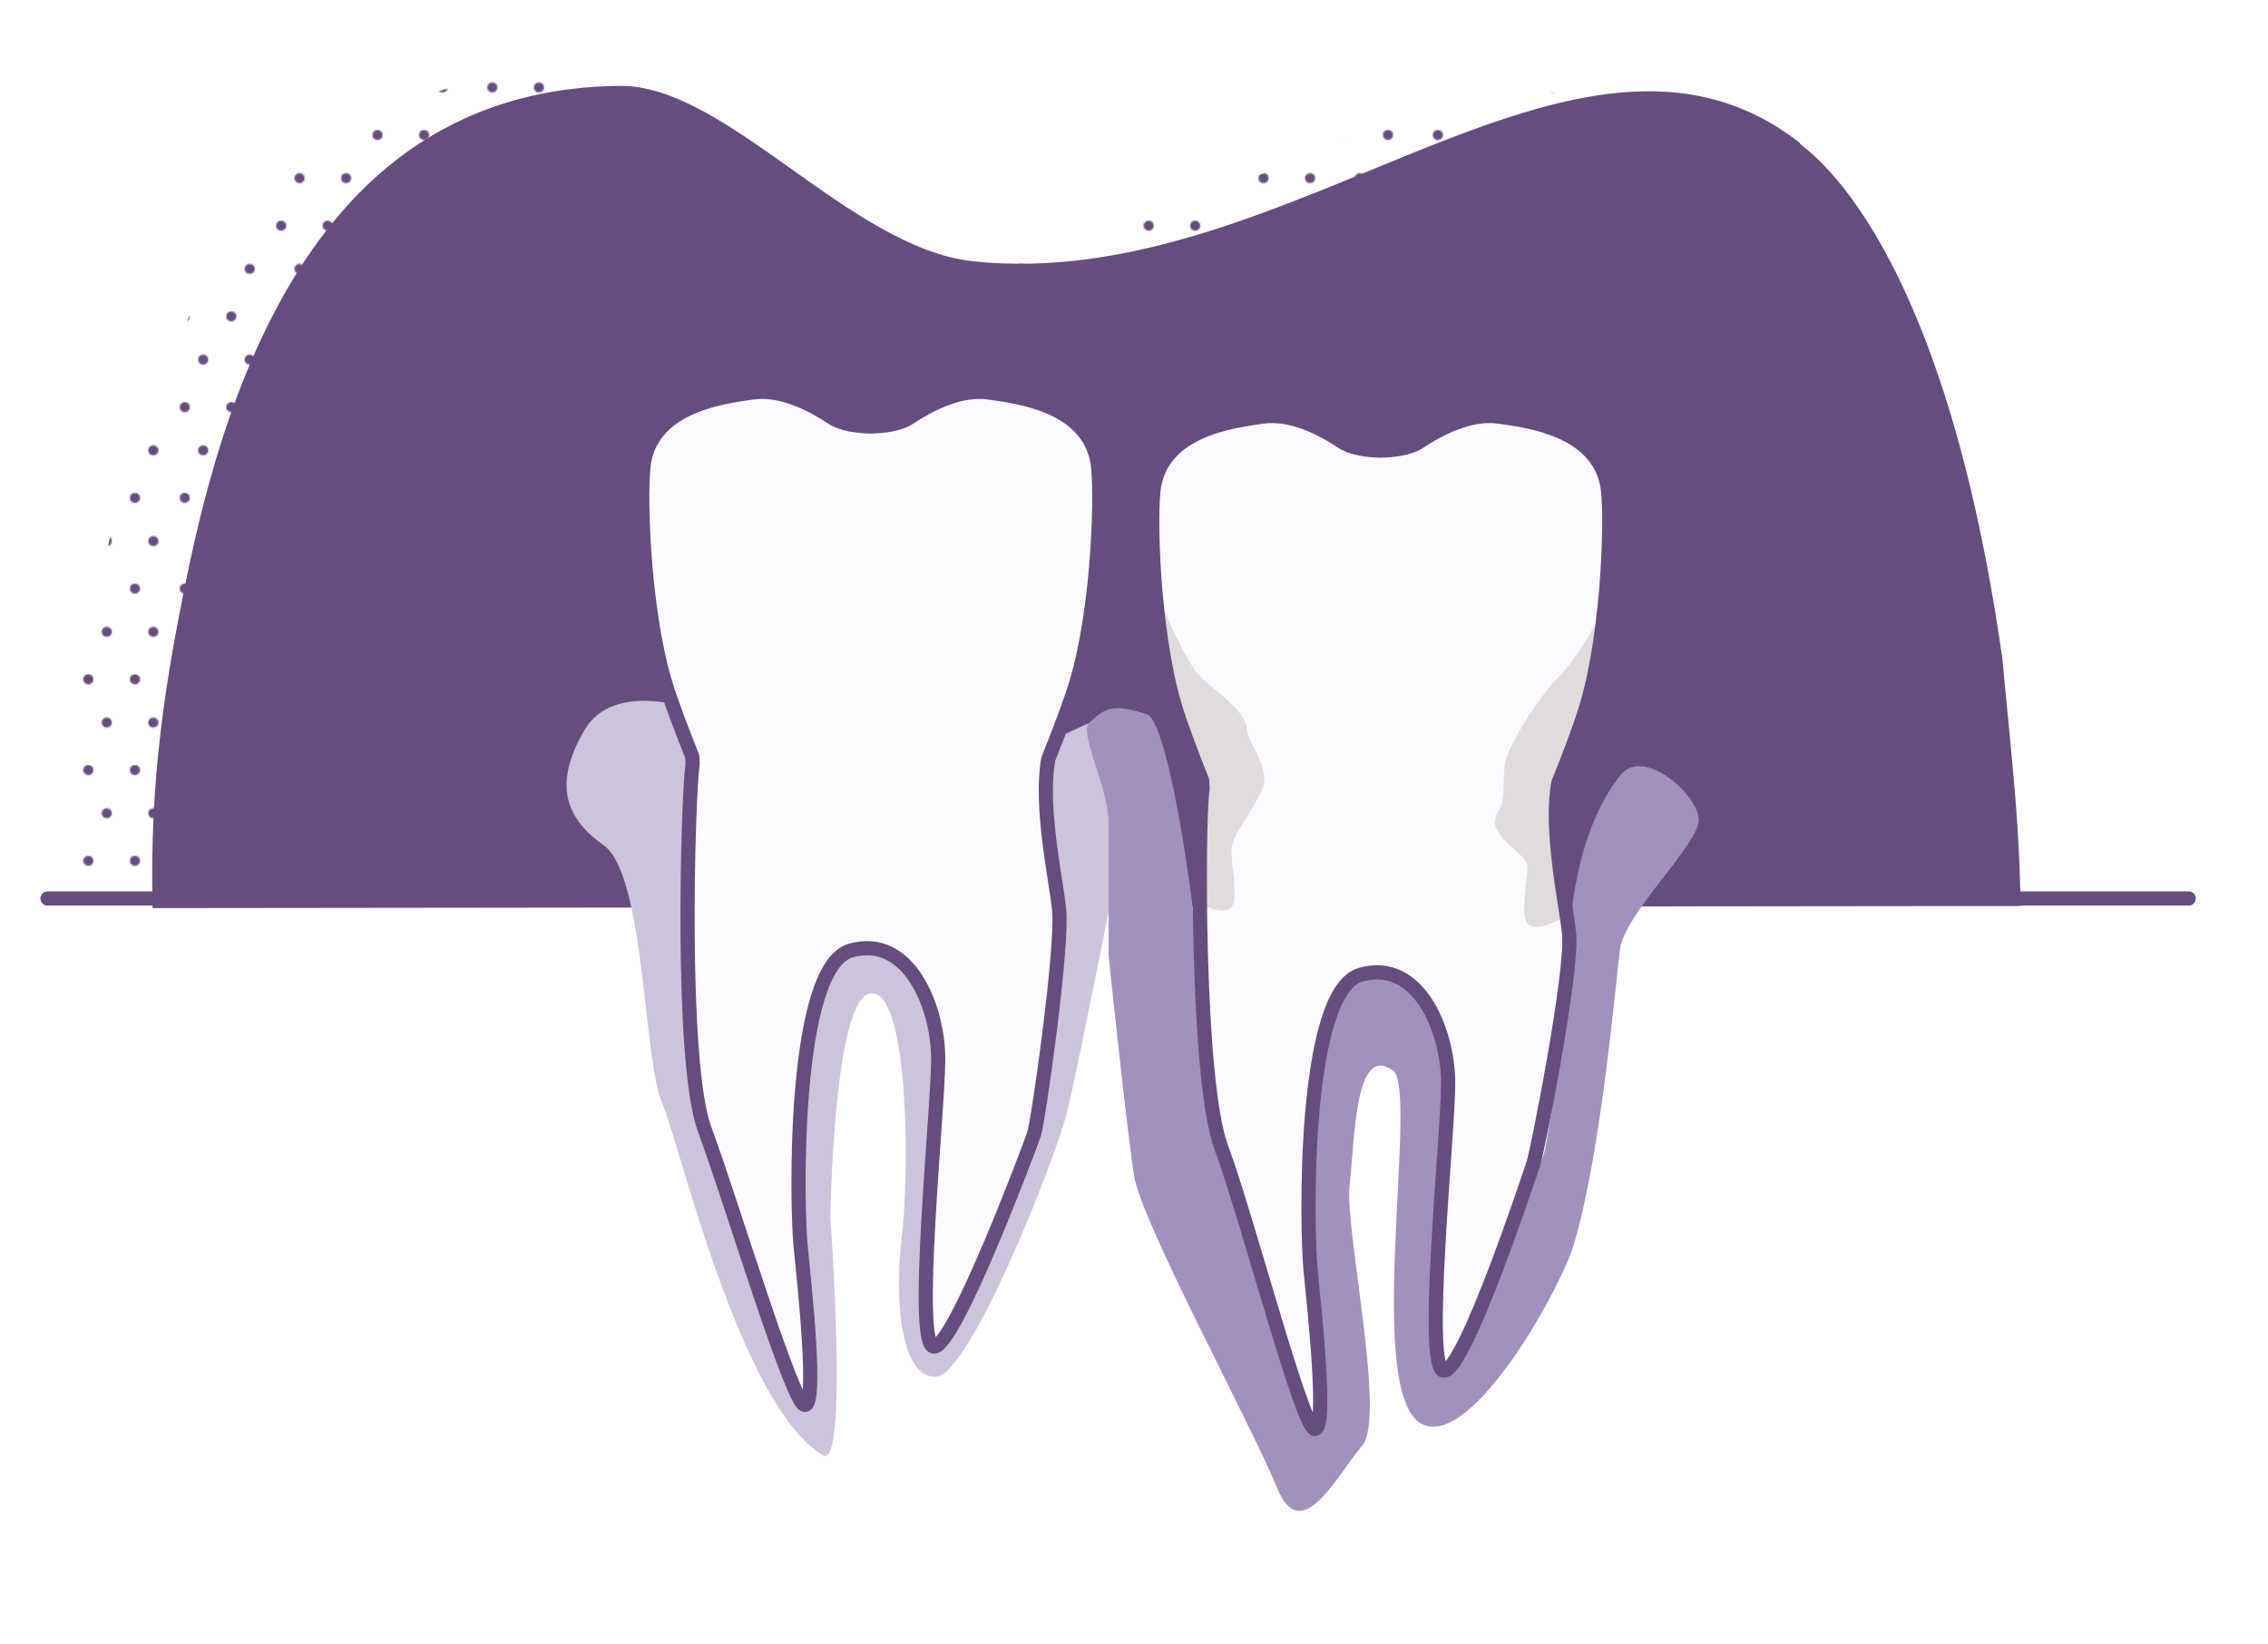
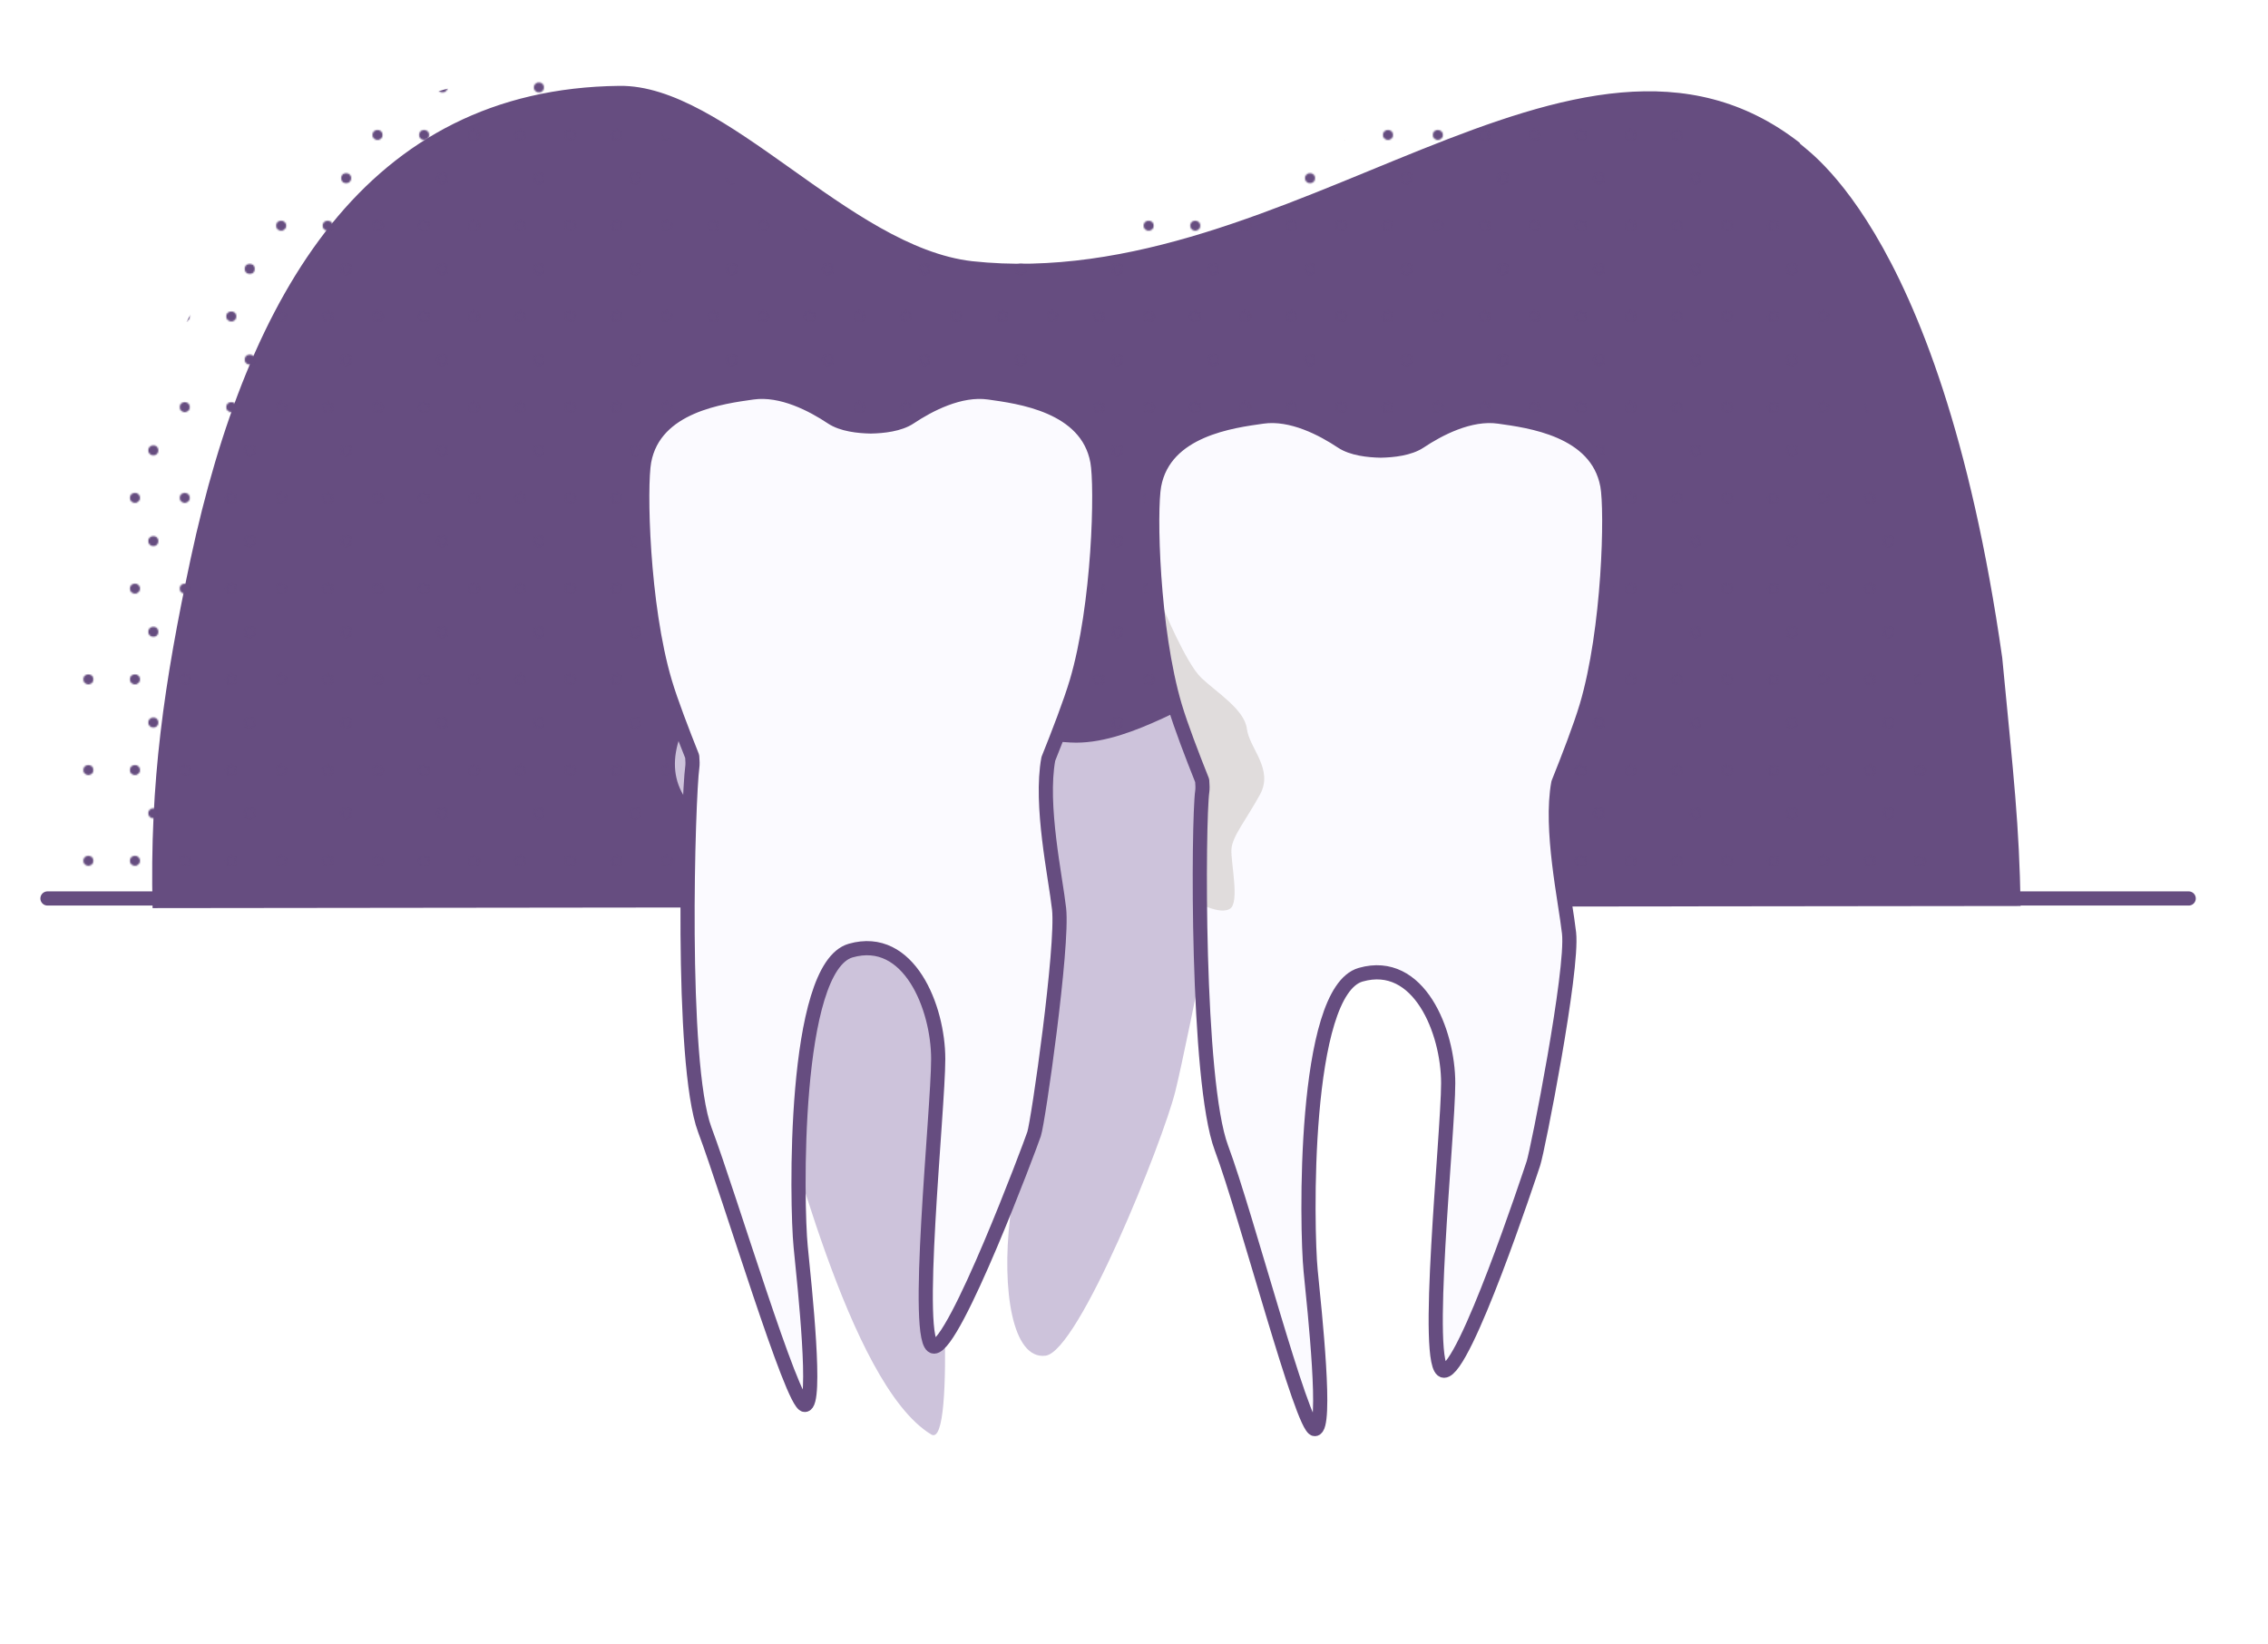
<svg xmlns="http://www.w3.org/2000/svg" viewBox="0 0 1600 1160">
  <defs>
    <style> .cls-1, .cls-2 { fill: none; } .cls-3 { fill: #a391bd; } .cls-4 { fill: #e0dcdc; } .cls-5 { fill: #cdc3db; } .cls-6 { isolation: isolate; } .cls-7, .cls-8 { fill: #664d80; } .cls-7, .cls-9 { fill-rule: evenodd; } .cls-10, .cls-2 { stroke: #664d80; stroke-linecap: round; stroke-linejoin: round; stroke-width: 10px; } .cls-10, .cls-11 { fill: #fbfaff; } .cls-12 { mix-blend-mode: screen; } .cls-9 { fill: url(#bp-punktraster_4); } </style>
    <pattern id="bp-punktraster_4" data-name="bp-punktraster 4" x="0" y="0" width="67.19" height="63.53" patternTransform="translate(-2566.25 -2546.23)" patternUnits="userSpaceOnUse" viewBox="0 0 67.19 63.53">
      <g>
-         <rect class="cls-1" width="67.19" height="63.53" />
        <circle class="cls-8" cx="9.44" cy="17.43" r="3.53" />
        <circle class="cls-8" cx="44.59" cy="17.43" r="3.53" />
        <circle class="cls-8" cx="22.44" cy="47.91" r="3.53" />
-         <circle class="cls-8" cx="57.58" cy="47.91" r="3.53" />
      </g>
    </pattern>
  </defs>
  <g class="cls-6">
    <g id="Ebene_1" data-name="Ebene 1">
      <path class="cls-7" d="M1425.49,639.08c-1.05-58.5-4.73-88.97-12.98-175.08-44.76-314.29-147.53-362.57-142.71-363.15-157.89-123.31-359.33,107.69-583.95,83.4-87.09-10-173.71-124.8-248.98-123.68-178.22,2.05-262.23,146.58-302.36,333.49-18.73,87.86-29.03,157.46-26.87,246.52" />
      <g class="cls-12">
        <path class="cls-9" d="M1366.57,633.25c-1.05-58.5-4.73-88.97-12.98-175.08-44.76-314.29-147.53-362.57-142.71-363.15-39.75-28.49-95.48-32.78-142.58-28.17-26.31,2.57-78.84,18.16-95.47,23.61-108.49,35.58-185.37,95.67-345.9,87.96-87.56-4.21-173.7-123.68-248.98-123.68-161.12,0-262.23,146.58-302.36,333.49-4.02,18.85-15.92,52.37-19.12,69.91-11.73,64.22,4.9,102.16-7.75,176.61" />
      </g>
      <line class="cls-2" x1="33.49" y1="633.78" x2="1544.05" y2="633.78" />
-       <path class="cls-5" d="M488.76,500.33s-55.87-20.58-76.45,14.7c-20.58,35.29-15.96,60.51,13.45,81.09,29.4,20.58,28.02,152.18,41.41,182.21,11.76,26.36,54.49,212.71,113.33,248.25,18.32,11.07,5.29-167.51,5.29-167.51,0,0,2.04-155.38,28.5-158.32,26.46-2.94,27.67,123.28,21.78,173.27-5.88,49.99,1.54,99.93,25.06,96.99,23.52-2.94,82.72-151.06,91.54-186.35,8.82-35.29,44.75-219.05,44.75-219.05,0,0,6.67-61.01-10.97-61.01s-62.47,33.97-103.64,33.97-194.07-38.23-194.07-38.23Z" />
+       <path class="cls-5" d="M488.76,500.33c-20.58,35.29-15.96,60.51,13.45,81.09,29.4,20.58,28.02,152.18,41.41,182.21,11.76,26.36,54.49,212.71,113.33,248.25,18.32,11.07,5.29-167.51,5.29-167.51,0,0,2.04-155.38,28.5-158.32,26.46-2.94,27.67,123.28,21.78,173.27-5.88,49.99,1.54,99.93,25.06,96.99,23.52-2.94,82.72-151.06,91.54-186.35,8.82-35.29,44.75-219.05,44.75-219.05,0,0,6.67-61.01-10.97-61.01s-62.47,33.97-103.64,33.97-194.07-38.23-194.07-38.23Z" />
      <path class="cls-10" d="M759.45,481.22c16.17-54.4,17.97-138.2,14.7-155.84-7.35-39.7-55.87-45.58-76.45-48.52-20.58-2.94-42.64,8.82-55.87,17.64-7.36,4.91-18.81,6.17-27.53,6.33-8.72-.16-20.17-1.42-27.53-6.33-13.23-8.82-35.29-20.58-55.87-17.64-20.58,2.94-69.1,8.82-76.45,48.52-3.27,17.65-1.47,101.45,14.7,155.84,4.13,13.88,12.29,35.13,19.18,52.37.28,3.2.32,5.78.06,7.57-2.94,20.58-8.82,208.77,8.82,255.82,17.64,47.05,61.75,194.07,70.57,194.07s0-82.33-2.94-111.74c-2.94-29.4-5.88-197.01,35.29-208.77,41.17-11.76,61.75,40.19,61.75,76.45s-17.64,202.89-2.94,202.89,67.63-141.14,70.57-149.96c2.94-8.82,20.58-132.32,17.64-158.78-2.52-22.65-13.63-73.26-7.58-105.83,7.03-17.52,15.6-39.74,19.87-54.09Z" />
-       <path class="cls-3" d="M782.11,674.59v-93.85c0-24.7-20.94-63.72-13.85-70.69,12.22-12.01,18.57-13.36,41.1-6.01,16.29,5.31,42.36,172.55,44.64,296.58.27,14.81,144.98-185.42,144.98-185.42l107.99,54.79s-.74-77.14,36.32-123.36c16.26-20.28,55.11,14.37,55.11,31.66s-52.36,66.2-55.58,91.37c-2.75,21.47-13.44,145.36-32.69,208.72-9.65,31.75-71.28,142.25-106.25,126.53-42.62-19.16-2.6-236.05-21.13-249.67-27.34-20.11-26.94,49.88-30.63,80.64-3.69,30.76,26.18,164.13,8.72,184.17s-42.79,71.95-59.94,29.45c-17.14-42.5-95.75-187.46-100.89-220.15-5.14-32.69-17.89-154.74-17.89-154.74Z" />
      <path class="cls-11" d="M1119.22,495.07c16.17-54.4,17.97-138.2,14.7-155.84-7.35-39.7-55.87-45.58-76.45-48.52-20.58-2.94-42.64,8.82-55.87,17.64-7.36,4.91-18.81,6.17-27.53,6.33-8.72-.16-20.17-1.42-27.53-6.33-13.23-8.82-35.29-20.58-55.87-17.64-20.58,2.94-69.1,8.82-76.45,48.52-3.27,17.65-1.47,101.45,14.7,155.84,4.13,13.88,12.29,35.13,19.18,52.37.28,3.2.32,5.78.06,7.57-2.94,20.58-8.82,208.77,8.82,255.82,17.64,47.05,61.75,194.07,70.57,194.07s0-82.33-2.94-111.74c-2.94-29.4-5.88-197.01,35.29-208.77,41.17-11.76,61.75,40.19,61.75,76.45s-7.31,194.16-2.94,202.89c6.58,13.15,67.63-141.14,70.57-149.96,2.94-8.82,20.58-132.32,17.64-158.78-2.52-22.65-13.63-73.26-7.58-105.83,7.03-17.52,15.6-39.74,19.87-54.09Z" />
      <path class="cls-4" d="M820.25,428.04s16.35,39.78,27.24,50.13c10.9,10.35,30.51,22.34,32.15,35.96s19.07,28.33,9.26,46.31c-9.81,17.98-19.62,29.42-20.16,38.69-.54,9.26,5.99,37.6-1.09,41.96-7.08,4.36-22.69-4.37-22.69-4.37l3.21-81.71-23.21-75.03-4.71-51.94Z" />
-       <path class="cls-4" d="M1125.98,439.49s-15.13,27.24-26.03,37.6c-10.9,10.35-36.68,48.23-38.31,61.85-1.63,13.62.17,26.78-4.31,32.96-12.04,16.57,19.62,29.42,20.16,38.69.54,9.26-5.99,37.6,1.09,41.96,7.08,4.36,22.69-4.37,22.69-4.37l-3.21-81.71,23.21-75.03,4.71-51.94Z" />
      <path class="cls-2" d="M1119.22,498.25c16.17-54.4,17.97-138.2,14.7-155.84-7.35-39.7-55.87-45.58-76.45-48.52-20.58-2.94-42.64,8.82-55.87,17.64-7.36,4.91-18.81,6.17-27.53,6.33-8.72-.16-20.17-1.42-27.53-6.33-13.23-8.82-35.29-20.58-55.87-17.64-20.58,2.94-69.1,8.82-76.45,48.52-3.27,17.65-1.47,101.45,14.7,155.84,4.13,13.88,12.29,35.13,19.18,52.37.28,3.2.32,5.78.06,7.57-2.94,20.58-4.15,204.48,13.49,251.53,17.64,47.05,57.08,198.36,65.9,198.36s0-82.33-2.94-111.74c-2.94-29.4-5.88-197.01,35.29-208.77,41.17-11.76,61.75,40.19,61.75,76.45s-17.64,202.89-2.94,202.89,60.14-137.48,63.08-146.3c2.94-8.82,28.07-135.98,25.13-162.45-2.52-22.65-13.63-73.26-7.58-105.83,7.03-17.52,15.6-39.74,19.87-54.09Z" />
      <rect class="cls-1" x="2.33" y="9" width="1600" height="1146.56" />
    </g>
  </g>
</svg>